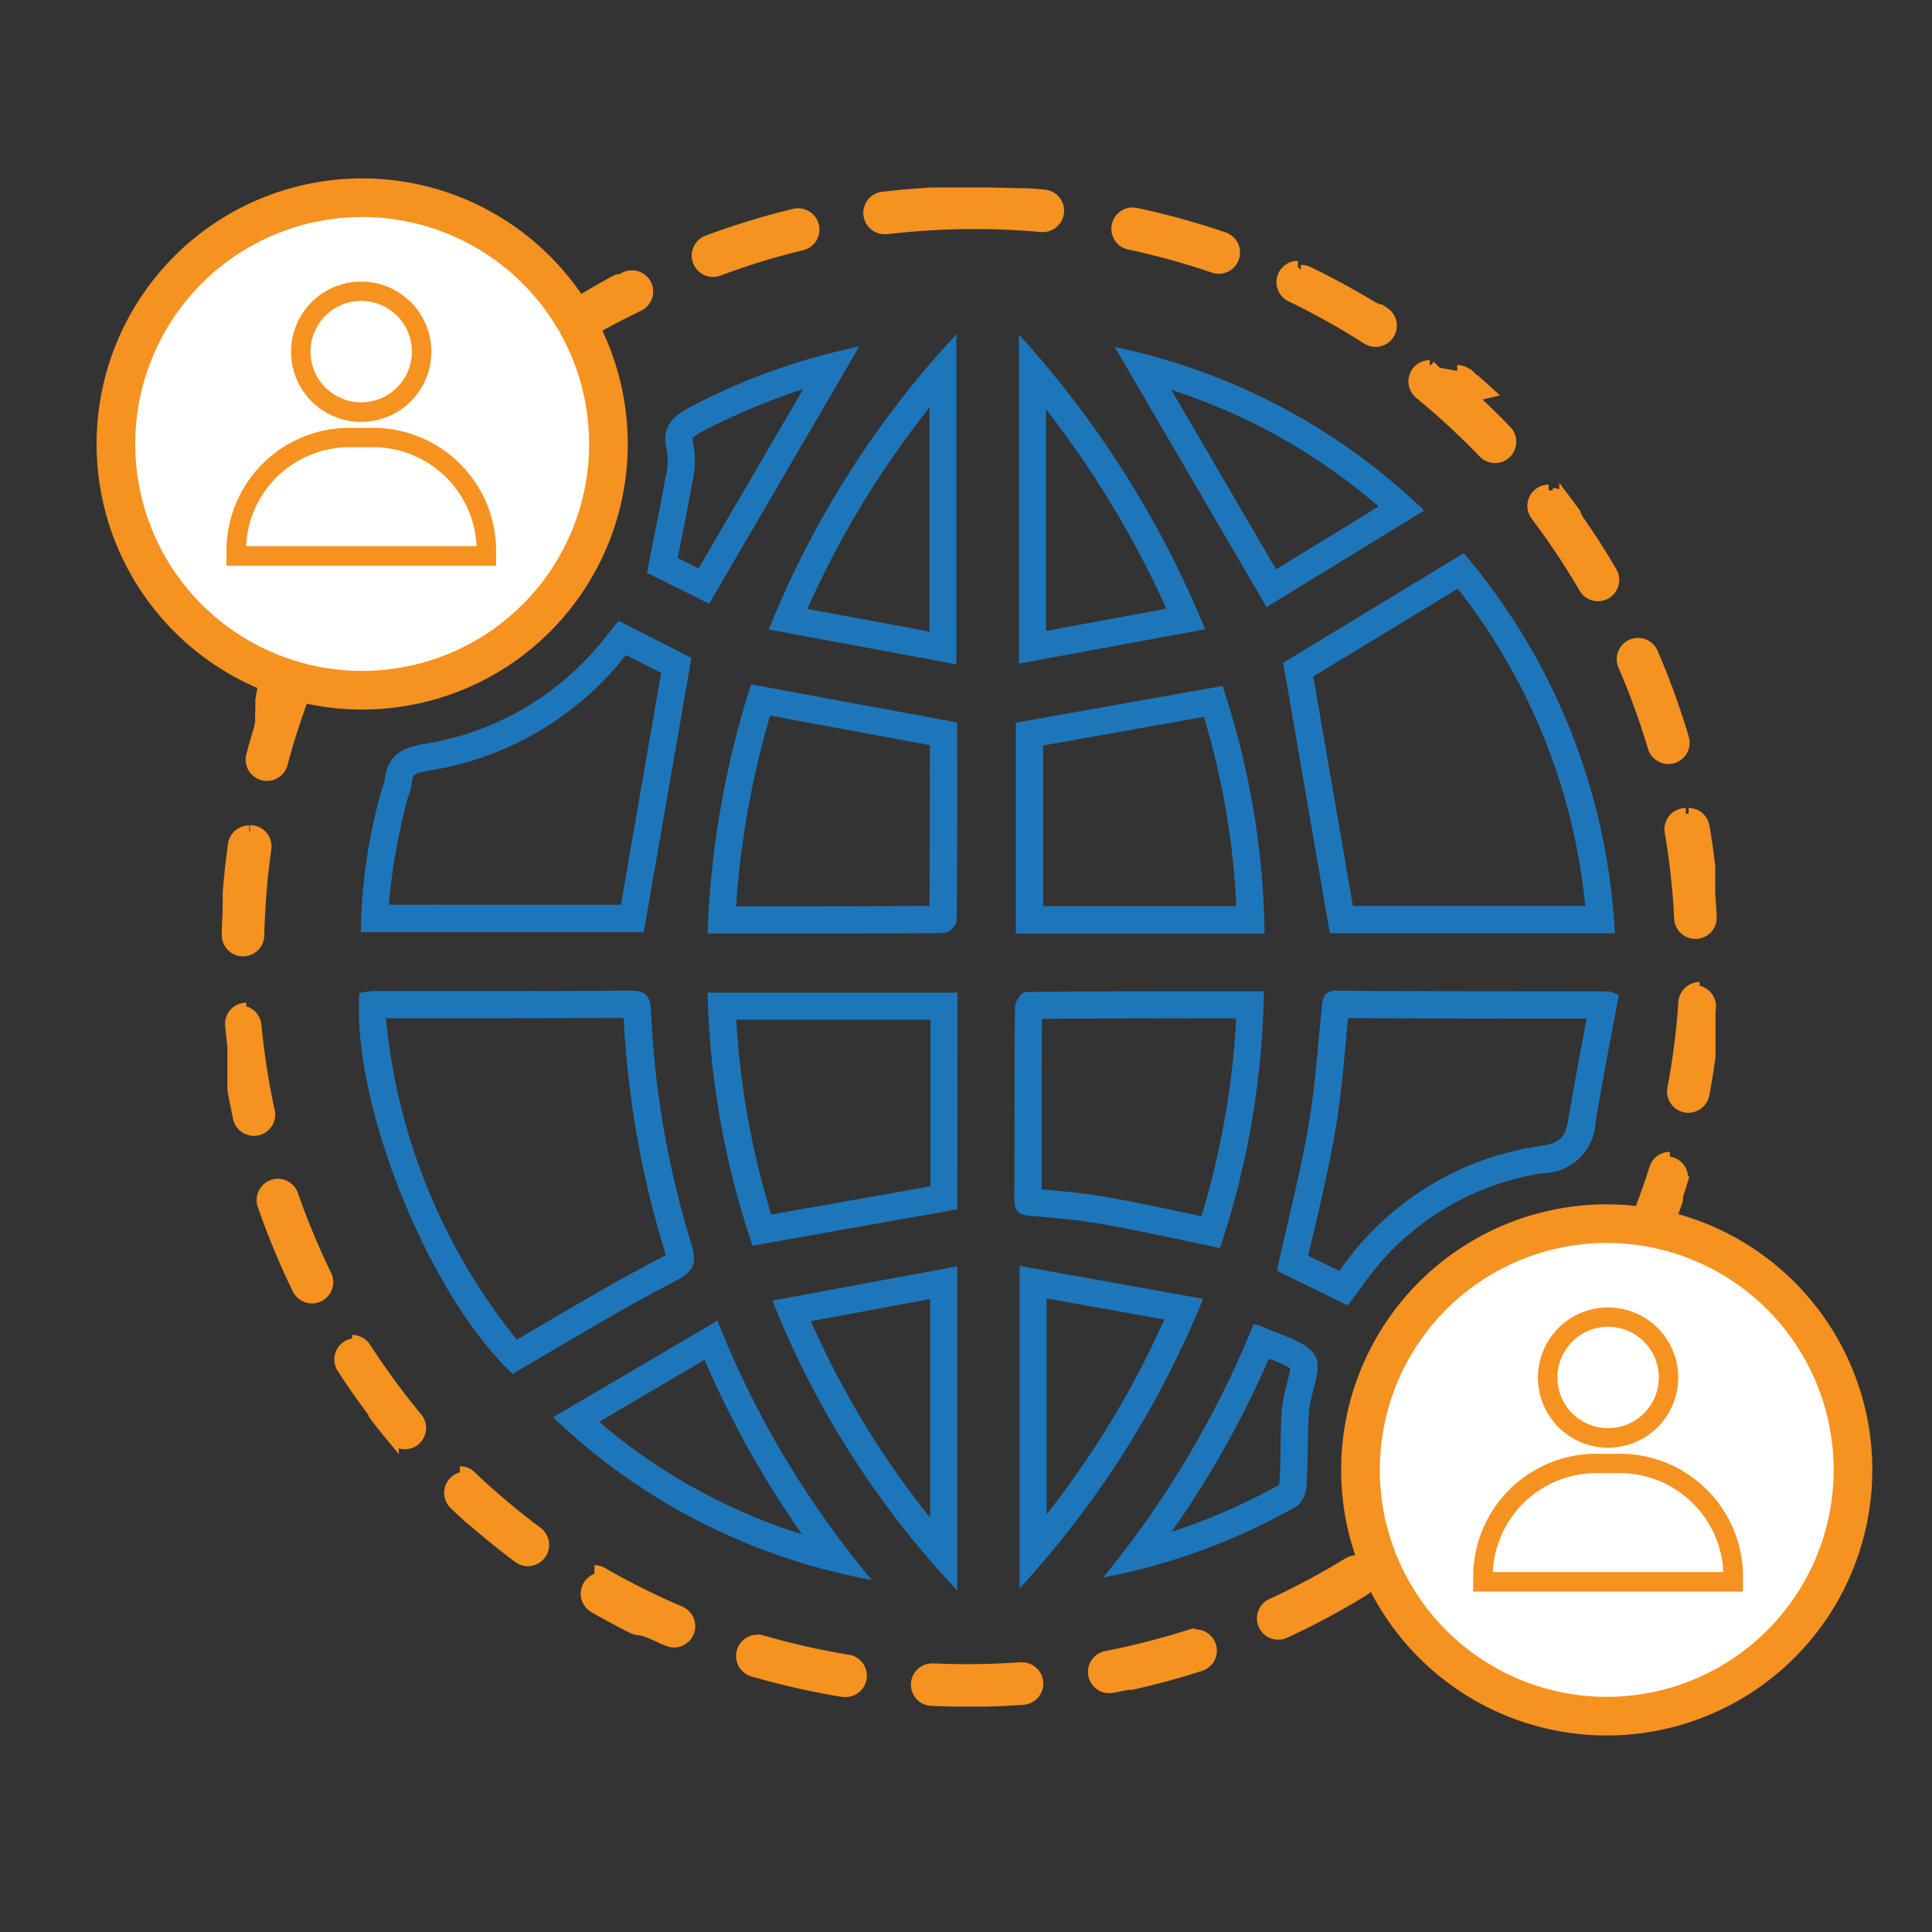
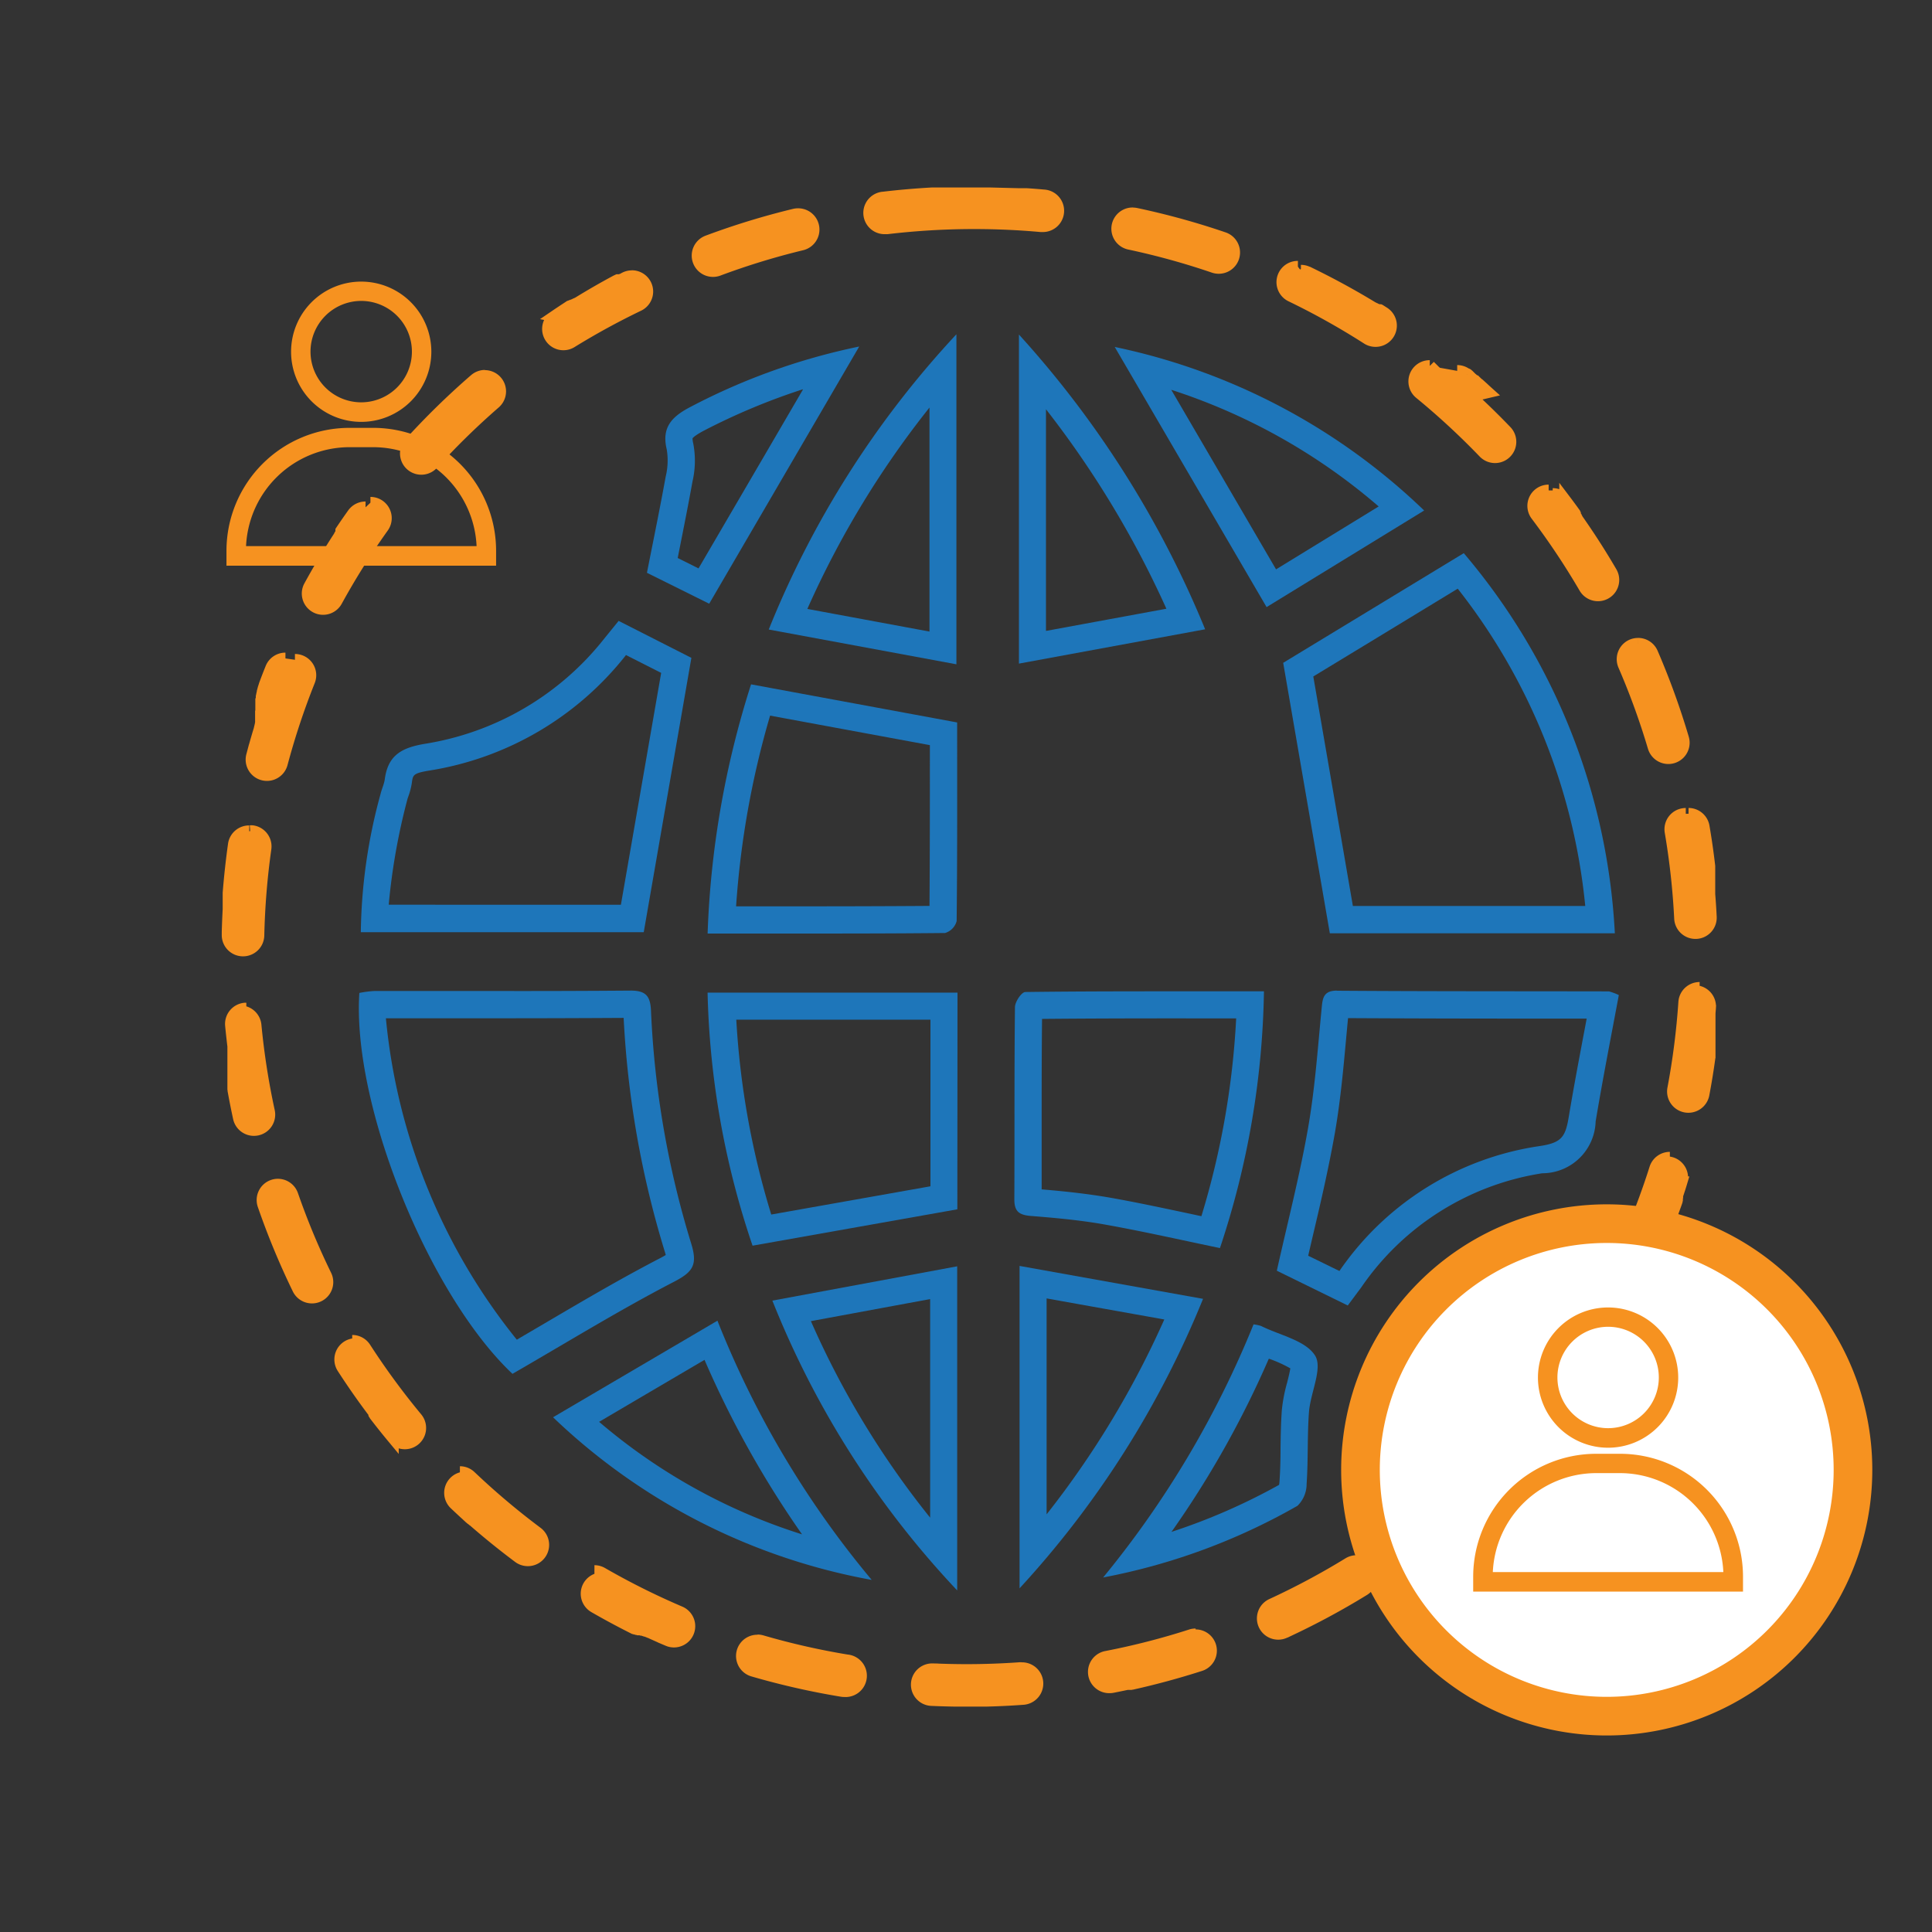
<svg xmlns="http://www.w3.org/2000/svg" width="50" height="50" viewBox="0 0 50 50">
  <rect x="0" y="0" width="50" height="50" fill="#333333" stroke="none" />
  <g id="Global_Clientele" data-name="Global Clientele" transform="translate(-155 -37)">
    <rect id="Rectangle_4" data-name="Rectangle 4" width="50" height="50" transform="translate(155 37)" fill="#fff" opacity="0" />
    <g id="Group_3" data-name="Group 3" transform="translate(-20.007 -82.221)">
      <path id="Path_29" data-name="Path 29" d="M241.8,52.8a24.814,24.814,0,0,0,1.068,6.059c.01.031.016.057.022.078-.032.019-.077.045-.14.078-1.014.526-1.975,1.091-2.992,1.689l-.723.424a15.586,15.586,0,0,1-3.388-8.318h2.9q1.629,0,3.258-.01m.162-.706h-.014q-1.7.013-3.4.01h-3.207a2.816,2.816,0,0,0-.386.05c-.191,2.921,1.808,7.826,3.963,9.858,1.424-.822,2.766-1.649,4.161-2.373.5-.257.636-.436.468-.987a23.969,23.969,0,0,1-1.044-6.03c-.016-.4-.141-.529-.536-.529" transform="translate(-50.653 92.764)" fill="#1e76ba" />
      <path id="Path_30" data-name="Path 30" d="M299.161,24.76a15.752,15.752,0,0,1,3.3,8.211h-6.014l-.258-1.5-.766-4.439,1.507-.915Zm.158-.92-4.675,2.839,1.207,7h7.376a16.488,16.488,0,0,0-3.908-9.836" transform="translate(-86.428 109.696)" fill="#1e76ba" />
      <path id="Path_31" data-name="Path 31" d="M241.94,29.1l.911.462-1.042,6H235.8a16.415,16.415,0,0,1,.476-2.7.941.941,0,0,1,.031-.1,1.833,1.833,0,0,0,.093-.364c.026-.194.032-.24.464-.31a8.082,8.082,0,0,0,5.063-2.97Zm-.188-.886-.374.461a7.391,7.391,0,0,1-4.631,2.721c-.608.1-.965.294-1.048.913-.018.133-.081.26-.112.393a14.063,14.063,0,0,0-.509,3.571H242.4l1.233-7.1-1.882-.956" transform="translate(-50.733 107.073)" fill="#1e76ba" />
      <path id="Path_32" data-name="Path 32" d="M296.08,52.813q2.262.012,4.523.012l1.652,0-.042.224c-.143.757-.292,1.541-.422,2.322-.088.529-.19.674-.785.758a7.618,7.618,0,0,0-5.15,3.228v0l-.579-.283-.229-.112q.067-.291.135-.58c.2-.844.4-1.717.554-2.588.142-.812.218-1.635.291-2.432.017-.185.034-.37.052-.555m-.287-.706c-.37,0-.373.219-.4.49-.1,1.029-.172,2.065-.351,3.081-.215,1.223-.527,2.429-.806,3.678l1.836.9.352-.473a6.969,6.969,0,0,1,4.682-2.949,1.383,1.383,0,0,0,1.381-1.341c.184-1.1.4-2.2.6-3.271a1.535,1.535,0,0,0-.255-.095c-2.345-.005-4.689,0-7.033-.017h-.006" transform="translate(-86.185 92.757)" fill="#1e76ba" />
      <path id="Path_33" data-name="Path 33" d="M281.734,52.83h1.3a21.234,21.234,0,0,1-.9,5.119l-.284-.061c-.723-.153-1.405-.3-2.111-.424-.586-.1-1.176-.162-1.739-.209q0-.861,0-1.723c0-.882,0-1.791.01-2.689,1.264-.012,2.529-.014,3.717-.014m0-.7c-1.393,0-2.771,0-4.148.018-.1,0-.269.254-.27.392-.019,1.658-.008,3.316-.016,4.974,0,.3.11.4.406.428.64.051,1.283.108,1.915.22.992.176,1.975.4,3,.613a21.979,21.979,0,0,0,1.139-6.645h-2.027" transform="translate(-76.035 92.747)" fill="#1e76ba" />
      <path id="Path_34" data-name="Path 34" d="M263.251,52.912v4.312l-1.42.252-2.7.479a21.2,21.2,0,0,1-.905-5.043Zm.7-.7h-6.468a21.862,21.862,0,0,0,1.164,6.549l5.3-.941Z" transform="translate(-64.164 92.698)" fill="#1e76ba" />
-       <path id="Path_35" data-name="Path 35" d="M282.25,33.216a20.279,20.279,0,0,1,.838,4.9h-5V33.957Zm.48-.8-5.347.951v5.458h6.436a21,21,0,0,0-1.089-6.41" transform="translate(-76.085 104.557)" fill="#1e76ba" />
      <path id="Path_36" data-name="Path 36" d="M259.1,33.124l1.888.349,2.247.415v.344c0,1.248,0,2.533-.01,3.817-1.237.009-2.465.011-3.617.011h-1.388a22.979,22.979,0,0,1,.88-4.936m-.493-.808a23.818,23.818,0,0,0-1.124,6.448h2.126c1.351,0,2.685,0,4.019-.014a.44.44,0,0,0,.3-.308c.019-1.735.013-3.47.013-5.141l-5.333-.986" transform="translate(-64.163 104.617)" fill="#1e76ba" />
      <path id="Path_37" data-name="Path 37" d="M265.6,11.605V17.4l-1.261-.234-1.9-.352a24.045,24.045,0,0,1,3.158-5.208m.7-1.9a24.711,24.711,0,0,0-4.857,7.641l4.857.9Z" transform="translate(-66.538 118.166)" fill="#1e76ba" />
      <path id="Path_38" data-name="Path 38" d="M278.274,11.66a25.22,25.22,0,0,1,3.116,5.162l-3.116.574Zm-.7-1.933v8.515l4.819-.888a25.955,25.955,0,0,0-4.819-7.628" transform="translate(-76.197 118.153)" fill="#1e76ba" />
      <path id="Path_39" data-name="Path 39" d="M265.751,70.743V76.4a22.665,22.665,0,0,1-3.086-5.086Zm.7-.848-4.783.888a23.652,23.652,0,0,0,4.783,7.5Z" transform="translate(-66.672 82.098)" fill="#1e76ba" />
      <path id="Path_40" data-name="Path 40" d="M278.314,70.708l.809.145,2.237.4a23.715,23.715,0,0,1-3.046,5.043Zm-.7-.842v8.345a24.816,24.816,0,0,0,4.749-7.492l-4.749-.852" transform="translate(-76.221 82.116)" fill="#1e76ba" />
      <path id="Path_41" data-name="Path 41" d="M285.229,11.635a15.515,15.515,0,0,1,5.368,3.019l-2.656,1.628-1.612-2.763Zm-1.463-1.109,3.93,6.733,4.078-2.5a16.353,16.353,0,0,0-8.008-4.233" transform="translate(-79.91 117.674)" fill="#1e76ba" />
      <path id="Path_42" data-name="Path 42" d="M251.417,74.419a25.518,25.518,0,0,0,2.524,4.516,15.025,15.025,0,0,1-5.252-2.912l1.064-.626Zm.335-1.014-4.255,2.5a16.055,16.055,0,0,0,8.247,4.209,24.508,24.508,0,0,1-3.993-6.71" transform="translate(-58.177 79.995)" fill="#1e76ba" />
      <path id="Path_43" data-name="Path 43" d="M257.6,11.631l-1.071,1.836L254.9,16.256l-.539-.269.036-.182c.123-.618.239-1.2.347-1.8a2.364,2.364,0,0,0,.018-.988.5.5,0,0,1-.017-.125c0-.006.046-.069.292-.2a16.793,16.793,0,0,1,2.561-1.071m1.461-1.107a16.554,16.554,0,0,0-4.345,1.551c-.479.247-.78.518-.637,1.111a1.753,1.753,0,0,1-.026.7c-.148.816-.315,1.628-.486,2.494l1.611.8,3.883-6.657" transform="translate(-61.815 117.675)" fill="#1e76ba" />
      <path id="Path_44" data-name="Path 44" d="M287.305,74.536l.012,0a3.292,3.292,0,0,1,.545.247c-.014.1-.055.263-.085.38a4.058,4.058,0,0,0-.134.7c-.025.337-.03.671-.034.994,0,.3-.008.588-.028.872a.436.436,0,0,1-.011.07,15.866,15.866,0,0,1-2.783,1.216,25.111,25.111,0,0,0,2.518-4.48m-.394-.891a25.2,25.2,0,0,1-3.893,6.551,16.206,16.206,0,0,0,5.028-1.854.784.784,0,0,0,.238-.563c.043-.619.015-1.244.061-1.862.037-.5.362-1.139.158-1.464-.248-.394-.916-.525-1.4-.767a1.143,1.143,0,0,0-.188-.04" transform="translate(-79.462 79.851)" fill="#1e76ba" />
      <path id="Path_45" data-name="Path 45" d="M240.646,1.139a.4.4,0,0,0-.095.011,19.581,19.581,0,0,0-2.245.688.4.4,0,0,0,.281.751,18.765,18.765,0,0,1,2.153-.66.4.4,0,0,0-.094-.79m-4.3,1.606a.4.4,0,0,0-.184.045l-.089.047h0l-.008,0h0l-.016.008h0l-.007,0h0l-.006,0h0l-.007,0h0l-.008,0h0l-.007,0h0l-.006,0,0,0,0,0h0l-.007,0,0,0,0,0,0,0,0,0,0,0,0,0,0,0,0,0-.009,0h0l0,0h0l0,0h0l-.005,0h0l-.018.01h0l-.006,0h0l-.032.018-.007,0q-.5.269-.98.565h0l-.032.019-.006,0h0l-.024.015h0l-.006,0h0l-.005,0h0l-.016.01h0l0,0,0,0,0,0h0l0,0h0l-.011.007h0l0,0h0l0,0,0,0,0,0,0,0-.009.006h0l0,0,0,0,0,0,0,0,0,0,0,0-.006,0,0,0,0,0,0,0,0,0,0,0,0,0,0,0,0,0-.006,0,0,0,0,0,0,0,0,0,0,0,0,0,0,0-.014.009,0,0-.005,0h0l-.005,0h0l-.014.009h0l-.007,0h0l-.006,0h0l-.022.014h0l-.006,0h0l-.007,0-.015.01h0l-.007,0h0l-.03.02h0q-.169.11-.335.223a.4.4,0,0,0,.45.663A18.97,18.97,0,0,1,236.528,3.5a.4.4,0,0,0-.184-.757m-3.8,2.579a.4.4,0,0,0-.262.1l-.018.015h0A19.828,19.828,0,0,0,230.6,7.064a.4.4,0,0,0,.594.538,19.15,19.15,0,0,1,1.611-1.575.4.4,0,0,0-.263-.7m-3.088,3.4a.4.4,0,0,0-.327.168q-.143.2-.282.406h0l-.02.03h0l0,.006h0l0,.007h0l0,.008h0l0,.006v0l0,.005v0l0,0,0,0,0,.007h0l0,.006,0,0,0,0,0,0,0,0,0,0,0,.005,0,0,0,0,0,0,0,0,0,0,0,0,0,0,0,0,0,0,0,.006,0,0,0,0,0,0,0,0,0,0,0,0,0,0h0l-.006.009,0,0,0,0,0,0,0,0v0l-.01.016v0l0,0v0l0,.005h0l-.016.024h0l0,.006h0l-.02.031h0q-.408.629-.77,1.29a.4.4,0,0,0,.16.542.4.4,0,0,0,.544-.16,19.09,19.09,0,0,1,1.2-1.909.4.4,0,0,0-.326-.633m-2.2,4.03a.4.4,0,0,0-.372.251c-.057.141-.111.281-.164.424h0l0,.007-.013.035h0l0,.006h0l-.013.034h0l0,.006h0l-.01.028h0l0,.006h0l0,.006h0l-.01.027h0l0,.006v0l0,.006h0l-.008.02h0l0,.006v0l0,.006v0l0,.006h0l-.007.019v0l0,.005v0l0,.005v0l-.007.02h0l0,.006v0l0,.005v0l0,.006v0l-.007.019v0l0,.005v0l0,.005v0l0,0v0l-.006.017v0l0,.005v0l0,.005v0l0,.006h0l0,.014h0l0,.006v0l0,.006v0l0,.005v0l-.006.018v0l0,0v0l0,0v0l0,0v0l-.006.017v0l0,.005v0l0,.005v0l0,.005v0l0,.011v0l0,.005v0l0,0v0l0,0v0l0,0v0l0,.008v0l0,0V14l0,0v.008l-.006.016v0l0,0v0l0,0v.008l0,0,0,.009v0l0,0v.011l0,0v.01l0,.009v.008l0,0v.008l0,0v.008l0,.007v0l0,0v.008l0,0v.008l0,0v0l0,.007V14.2l0,0v0l0,0v0l0,.007v0l0,.007v0l0,0v.012l0,.005v0l0,.008v0l0,.006v0l0,.005v0l0,0v0l0,.005v0l0,.008v0l0,.006v0l0,.005v0l0,.006v0l0,.008h0l0,.008v0l0,.006v0l0,.006v0l0,.006v0l-.005.016v0l0,.007v0l0,.007v0l-.008.026h0l0,.008h0l-.01.034h0l0,.008h0l-.008.026,0,.008h0q-.107.347-.2.7a.4.4,0,1,0,.775.206,18.9,18.9,0,0,1,.709-2.137.4.4,0,0,0-.372-.55m-1.183,4.437a.4.4,0,0,0-.4.345q-.087.62-.137,1.252h0c0,.015,0,.03,0,.045h0v.017h0v.008h0c0,.006,0,.012,0,.018v.195h0v.046h0c0,.01,0,.02,0,.03v.008h0v.008h0l0,.047q-.016.3-.024.592h0v.016h0c0,.013,0,.026,0,.038v.014a.4.4,0,0,0,.392.409h.009a.4.4,0,0,0,.4-.392,19.152,19.152,0,0,1,.183-2.246.4.4,0,0,0-.341-.453.392.392,0,0,0-.057,0m-.1,4.592-.038,0a.4.4,0,0,0-.361.435q.026.271.059.539c0,.013,0,.025,0,.038h0V22.8h0v.007h0c0,.008,0,.014,0,.022v.034l0,.018v.132h0v.009h0v.036l0,.018h0v.028l0,.026v.027h0l0,.018h0V23.2h0v.008h0l0,.018h0v.028c0,.009,0,.018,0,.026v.028h0l0,.026v.019c0,.006,0,.012,0,.018h0l0,.008v.028l0,.017v.036h0v.044h0l0,.009v.131l0,.02h0v.03h0l0,.02v.024h0c0,.008,0,.014,0,.022h0v.022h0l.005.03,0,.007h0v.007h0l.007.037h0q.061.335.133.666a.4.4,0,0,0,.391.315.422.422,0,0,0,.086-.009.4.4,0,0,0,.306-.477,18.967,18.967,0,0,1-.347-2.226.4.4,0,0,0-.4-.363m.977,4.486a.4.4,0,0,0-.131.022.4.4,0,0,0-.248.508,19.564,19.564,0,0,0,.9,2.171.4.4,0,0,0,.72-.353,18.817,18.817,0,0,1-.865-2.079.4.4,0,0,0-.379-.269m2.014,4.126a.4.4,0,0,0-.336.618q.379.587.8,1.145h0l.005.006h0l.011.014,0,.007v0l0,.006h0l0,.006h0l.005.007h0l0,.006,0,0,0,0,0,0,0,0,0,0,0,.006,0,0,0,0,0,0,0,0,0,0,0,0,0,0,0,0,.005.007,0,0,0,0,0,0,0,0,0,0,0,0v0l.012.015v0l0,0,0,0,0,0h0l.013.017,0,.006h0q.22.286.45.563a.4.4,0,0,0,.616-.513,19.073,19.073,0,0,1-1.333-1.816.4.4,0,0,0-.337-.184m2.932,3.536a.4.4,0,0,0-.276.691q.133.126.268.25l.027.024h0l.006.006h0l.02.018h0l.006.006h0l.006.006.013.012h0l.006.005h0l.006.005h0l.013.012,0,0,0,0,0,0,0,0,0,0,.006.006.006.006,0,0,0,0,0,0,0,0,0,0,0,0,0,0,.006.005,0,0,0,0,0,0,0,0,0,0,0,0,0,0,.006.005,0,0,0,0,0,0,0,0,0,0,0,0,0,0,0,0,.005,0,0,0,0,0,0,0,0,0,0,0,0,0,0,0,.006.005,0,0,0,0,0,0,0,0,0,0,.015.013h0l0,0h0l0,0h0l.021.018h0l.005,0h0l0,0h0l.022.019h0q.572.5,1.182.956a.4.4,0,0,0,.478-.643,19.127,19.127,0,0,1-1.722-1.453.4.4,0,0,0-.276-.111m3.68,2.749a.4.4,0,0,0-.2.748q.483.278.983.53l.032.016h0l.007,0h0l.008,0h0l.016.008h0l.007,0h0l.008,0h0l.016.008h0l.008,0h0l.006,0h0l.016.008h0l.008,0h0l.006,0h0l.006,0h0l.016.008h0l.006,0h0l.006,0h0l.007,0h0l.008,0h0l.006,0h0l.005,0h0l.006,0h0l.008,0h0l.006,0,0,0,0,0h0l.005,0h0l.015.008h0l0,0h0l0,0,0,0,.005,0h0l.007,0,0,0,0,0,0,0,0,0,0,0,0,0,0,0,.005,0,0,0,0,0,0,0,0,0,0,0,0,0,0,0,0,0,.006,0,0,0,0,0,0,0,0,0,0,0,0,0,0,0,.015.007,0,0,0,0,0,0,0,0h0l.005,0h0l.011.005h0l0,0h0l0,0h0l.005,0h0l.018.008h0l.005,0h0l.005,0h0l.018.008h0l.006,0h0l.006,0h0l.026.012.006,0h0l.033.016h0l.006,0h0c.164.075.328.148.495.219a.4.4,0,0,0,.313-.737,18.916,18.916,0,0,1-2.015-1.006.4.4,0,0,0-.2-.054m4.223,1.8a.4.4,0,0,0-.113.786,19.653,19.653,0,0,0,2.293.52.384.384,0,0,0,.064.005.4.4,0,0,0,.065-.8,18.816,18.816,0,0,1-2.2-.5.4.4,0,0,0-.112-.016m6.832.716h-.03c-.46.033-.929.05-1.392.05-.287,0-.576-.007-.862-.019h-.018a.4.4,0,0,0-.018.8c.186.008.372.014.559.017h.879c.306-.008.609-.023.911-.045a.4.4,0,0,0-.03-.8m4.507-.875a.4.4,0,0,0-.123.019,18.813,18.813,0,0,1-2.181.56.4.4,0,0,0,.076.794.42.42,0,0,0,.077-.007q.173-.034.344-.07h0l.035-.008h.011l.006,0h0l.008,0h0l.008,0h.033l.01,0h.025l.028-.006h0l.007,0h0q.893-.2,1.755-.477a.4.4,0,0,0-.124-.782m4.171-1.92a.4.4,0,0,0-.21.059,19.035,19.035,0,0,1-1.986,1.062.4.4,0,1,0,.335.728l.012-.006h0l0,0h0l0,0h0l.025-.012h0l.006,0h0l.033-.016h0a19.68,19.68,0,0,0,1.975-1.064.4.4,0,0,0-.211-.741m3.6-2.851a.4.4,0,0,0-.284.118,19.059,19.059,0,0,1-1.681,1.5.4.4,0,0,0,.5.629q.164-.13.325-.263l.028-.024.006-.005h0l.022-.018h0l.028-.023h0l.005,0h0l.022-.018h0l.006,0h0l.022-.018h0l0,0h0l0,0,.016-.013,0,0,0,0,0,0,0,0,0,0,.014-.012,0,0,0,0,0,0,0,0,0,0,0,0,0,0,.006-.005,0,0,0,0,0,0,0,0,0,0,0,0,0,0,0,0,0,0,0,0,0,0,0,0,0,0,0,0,0,0,0,0,0,0,0,0,0,0,0,0,0,0,0,0,.013-.011h0l.005,0,0,0,0,0,0,0,.006-.005h0l.007-.006h0l.006-.005h0l.006,0h0l.02-.018h0l.006-.005h0l.02-.018h0l.006-.006h0q.387-.338.756-.7h0l.026-.025h0l.006-.006h0l.012-.012h0l0,0,0,0,0,0,0,0,0,0,0,0,.006-.006,0,0,0,0,0,0,0,0,0,0,0,0,0,0,.005-.005,0,0,0,0,0,0,0,0,0,0v0l.02-.02h0l0,0h0l.122-.122a.4.4,0,0,0-.285-.683m2.831-3.616a.4.4,0,0,0-.343.193,19.087,19.087,0,0,1-1.281,1.853.4.4,0,0,0,.63.5,19.762,19.762,0,0,0,1.337-1.934.4.4,0,0,0-.343-.608m1.9-4.181a.4.4,0,0,0-.382.28,18.813,18.813,0,0,1-.806,2.1.4.4,0,1,0,.73.331q.332-.732.606-1.494h0l.012-.034h0l.012-.034h0l0-.007h0l.009-.025h0l0-.008h0l0-.007h0l.006-.016v0l0-.006v0l0-.006v0l0-.006v0l0-.008h0l0-.008v0l0-.006v0l0-.006v0l0-.006v0l0-.008v0l0-.005v0l0,0v0l0,0v0l0,0,0,0,0-.006,0,0v0l0,0v0l0,0v0l0,0v0l0-.01v0l0,0v0l0,0v0l0,0v0c0-.006,0-.012.006-.018h0l0-.006v0l0-.006h0l.01-.028c.034-.1.069-.208.1-.312a.4.4,0,0,0-.262-.5.411.411,0,0,0-.121-.018m.85-4.512a.4.4,0,0,0-.4.374,19.017,19.017,0,0,1-.285,2.234.4.4,0,1,0,.788.149q.088-.464.153-.936h0c0-.012,0-.024.005-.036h0v-.018h0l0-.036h0v-.008h0l0-.036h0v-.008h0v-.008h0l0-.036h0v-.008h0v-.008h0c0-.009,0-.018,0-.027h0v-.008h0v-.008h0c0-.012,0-.024,0-.036h0v-.008h0v-.009c0-.012,0-.024,0-.036h0v-.008h0V22.7c0-.009,0-.018,0-.027h0v-.009h0c0-.012,0-.024,0-.036v-.009h0v-.008h0c0-.012,0-.024,0-.036h0v-.008h0v-.008h0c0-.012,0-.024,0-.036h0v-.008h0l0-.045h0l0-.045h0v-.008h0l0-.045h0v-.009h0l0-.036h0v-.008h0V22.3h0c0-.009,0-.018,0-.027h0v-.026h0l0-.018h0v-.008h0v-.026h0c0-.006,0-.012,0-.018v-.037h0v-.055h0v-.092h0s0-.009,0-.013v-.033h0c0-.008,0-.014,0-.022h0V21.9h0l0-.046h0v-.008c0-.058.009-.115.012-.173a.4.4,0,0,0-.373-.426h-.028m-.23-4.588a.39.39,0,0,0-.068.006.4.4,0,0,0-.328.462,19.088,19.088,0,0,1,.246,2.239.4.4,0,0,0,.4.381h.02a.4.4,0,0,0,.38-.42q-.014-.292-.038-.582h0v-.008h0c0-.009,0-.018,0-.027h0v-.008h0v-.008h0v-.009c0-.009,0-.018,0-.027h0V18.63h0V18.62h0c0-.006,0-.012,0-.018h0v-.036h0c0-.006,0-.012,0-.018v-.189c0-.005,0-.012,0-.017v-.049h0v-.033l0-.021h0v-.031h0c0-.008,0-.014,0-.022h0v-.015h0V18.16h0l0-.038h0v-.007h0l0-.038h0v-.007h0v-.007h0c0-.013,0-.025,0-.038v-.008h0q-.06-.518-.147-1.026a.4.4,0,0,0-.394-.333m-1.307-4.4a.4.4,0,0,0-.368.56,18.854,18.854,0,0,1,.769,2.116.4.4,0,1,0,.768-.228,19.6,19.6,0,0,0-.8-2.207.4.4,0,0,0-.368-.242m-2.314-3.967a.4.4,0,0,0-.319.642,19.084,19.084,0,0,1,1.249,1.875.4.4,0,0,0,.693-.4q-.421-.722-.9-1.4l0-.006h0l-.016-.023h0l0-.006h0l0-.005h0l-.012-.017h0l0,0,0,0,0,0v0l-.011-.015,0,0,0,0,0,0,0,0,0,0,0,0,0,0,0-.005,0,0,0,0,0,0,0,0,0,0,0,0,0-.005v0l0-.006,0,0,0,0,0,0,0,0,0,0,0-.006h0l-.005-.007h0l0-.006h0l0-.006v0l-.015-.022h0l0-.007h0q-.118-.164-.239-.324a.4.4,0,0,0-.32-.16m-3.182-3.312a.4.4,0,0,0-.254.711,19.2,19.2,0,0,1,1.654,1.529.4.4,0,1,0,.578-.555q-.331-.344-.677-.672l-.053-.05h0l-.026-.025h0l-.006-.006h0l-.02-.018h0l-.033-.031h0l-.006-.006-.014-.012-.006-.006h0l-.006-.006h0l-.02-.019-.007-.006-.02-.018h0l-.006-.006h0l-.02-.018h0L258.5,5.75h0l-.02-.018-.006-.006h0l-.027-.024h0l-.026-.024h0l-.006-.006h0l-.014-.012h0l-.006-.006h0l-.006-.006h0l-.013-.012h0l-.006-.006h0l-.006-.005h0l-.02-.018h0l-.006-.005h0l-.006-.006h0l-.013-.012h0l-.006-.005h0l-.02-.018h0l-.006,0h0l-.006,0h0l-.013-.012h0l-.006,0h0l-.005,0h0l-.013-.011h0l-.005,0,0,0,0,0,0,0L258.2,5.48h0l0,0,0,0,0,0,0,0-.006-.005h0l-.006-.006h0l0,0,0,0,0,0,0,0,0,0h0l-.006-.006h0l-.006,0,0,0,0,0,0,0-.005,0h0l-.013-.011,0,0,0,0,0,0,0,0,0,0-.006-.006h0l-.006-.005h0l0,0,0,0,0,0,0,0-.006,0,0,0-.005,0,0,0,0,0,0,0,0,0,0,0,0,0h0l-.006-.005,0,0,0,0,0,0,0,0,0,0,0,0h0L258,5.307l0,0,0,0,0,0,0,0,0,0,0,0,0,0-.006-.005,0,0,0,0,0,0,0,0,0,0,0,0,0,0-.006,0,0,0,0,0,0,0,0,0,0,0,0,0,0,0-.006-.005,0,0,0,0,0,0,0,0,0,0,0,0,0,0-.005,0,0,0,0,0,0,0,0,0,0,0,0,0,0,0,0,0,0,0,0,0,0,0,0,0,0,0,0,0,0,0,0,0,0,0,0,0,0,0,0,0,0,0,0,0,0,0,0,0,0,0-.006-.005,0,0,0,0,0,0,0,0,0,0,0,0,0,0-.006-.005,0,0,0,0,0,0,0,0,0,0,0,0,0,0-.005,0,0,0,0,0,0,0,0,0,0,0,0,0,0,0,0,0,0,0a.4.4,0,0,0-.254-.091M253.583,2.5a.4.4,0,0,0-.174.762,18.915,18.915,0,0,1,1.967,1.1.4.4,0,0,0,.215.063.4.4,0,0,0,.216-.739l-.085-.054h0l-.008,0-.016-.01h0l-.007,0h0l-.006,0h0l-.007,0h0l-.008,0h0l-.007,0h0l-.006,0h0l-.006,0h0l-.014-.009h0l0,0,0,0,0,0,0,0,0,0,0,0-.006,0,0,0,0,0,0,0,0,0,0,0,0,0-.015-.009h0l0,0h0l0,0h0l-.017-.01h0l-.005,0h0l-.005,0h0l-.024-.015h0l-.006,0h0l-.031-.019h0q-.81-.493-1.668-.909h0l-.006,0h0l-.019-.009h0a.4.4,0,0,0-.174-.04m-4.346-1.484a.4.4,0,0,0-.083.793,18.906,18.906,0,0,1,2.171.6.4.4,0,0,0,.129.022.4.4,0,0,0,.129-.78,19.6,19.6,0,0,0-2.263-.624.428.428,0,0,0-.084-.009M245.206.6h-.827l-.029,0h-.025l-.038,0h-.017l-.038,0h-.016l-.039,0h-.016l-.047,0h0q-.631.035-1.25.108a.4.4,0,0,0,.047.8.379.379,0,0,0,.047,0,19.213,19.213,0,0,1,2.25-.132c.574,0,1.153.026,1.721.077l.036,0a.4.4,0,0,0,.036-.8q-.218-.02-.436-.034h-.153l-.031,0h-.008Q246,.61,245.62.6h-.414Z" transform="translate(-44.987 123.623)" fill="#f69220" stroke="#f69220" stroke-width="0.3" />
      <path id="Path_46" data-name="Path 46" d="M312.381,73.513a6.373,6.373,0,1,1-6.373-6.373,6.373,6.373,0,0,1,6.373,6.373" transform="translate(-89.419 83.749)" fill="#fff" />
      <path id="Path_47" data-name="Path 47" d="M312.381,73.513a6.373,6.373,0,1,1-6.373-6.373A6.373,6.373,0,0,1,312.381,73.513Z" transform="translate(-89.419 83.749)" fill="none" stroke="#f69220" stroke-miterlimit="10" stroke-width="1" />
-       <path id="Path_48" data-name="Path 48" d="M232.014,7.263A6.373,6.373,0,1,1,225.641.89a6.373,6.373,0,0,1,6.373,6.373" transform="translate(-41.261 123.448)" fill="#fff" />
-       <path id="Path_49" data-name="Path 49" d="M232.014,7.263A6.373,6.373,0,1,1,225.641.89,6.373,6.373,0,0,1,232.014,7.263Z" transform="translate(-41.261 123.448)" fill="none" stroke="#f69220" stroke-miterlimit="10" stroke-width="1" />
      <path id="Path_50" data-name="Path 50" d="M310.714,82.495a2.683,2.683,0,0,1,2.677,2.561h-5.966a2.683,2.683,0,0,1,2.677-2.561Zm0-.5H310.1a3.183,3.183,0,0,0-3.183,3.183v.384H313.9v-.384a3.182,3.182,0,0,0-3.183-3.183" transform="translate(-93.784 74.85)" fill="#f69220" />
      <path id="Path_51" data-name="Path 51" d="M312.911,73.048A1.312,1.312,0,1,1,311.6,74.36a1.313,1.313,0,0,1,1.312-1.312m0-.5a1.815,1.815,0,1,0,1.814,1.815,1.815,1.815,0,0,0-1.814-1.815" transform="translate(-96.287 80.51)" fill="#f69220" />
      <path id="Path_52" data-name="Path 52" d="M230.2,16.246a2.683,2.683,0,0,1,2.677,2.561h-5.966a2.683,2.683,0,0,1,2.677-2.561Zm0-.5h-.613a3.183,3.183,0,0,0-3.183,3.183v.384h6.978v-.384a3.182,3.182,0,0,0-3.183-3.183" transform="translate(-45.536 114.548)" fill="#f69220" />
      <path id="Path_53" data-name="Path 53" d="M232.394,6.8a1.312,1.312,0,1,1-1.312,1.312A1.313,1.313,0,0,1,232.394,6.8m0-.5a1.815,1.815,0,1,0,1.815,1.815A1.815,1.815,0,0,0,232.394,6.3" transform="translate(-48.039 120.209)" fill="#f69220" />
    </g>
  </g>
</svg>